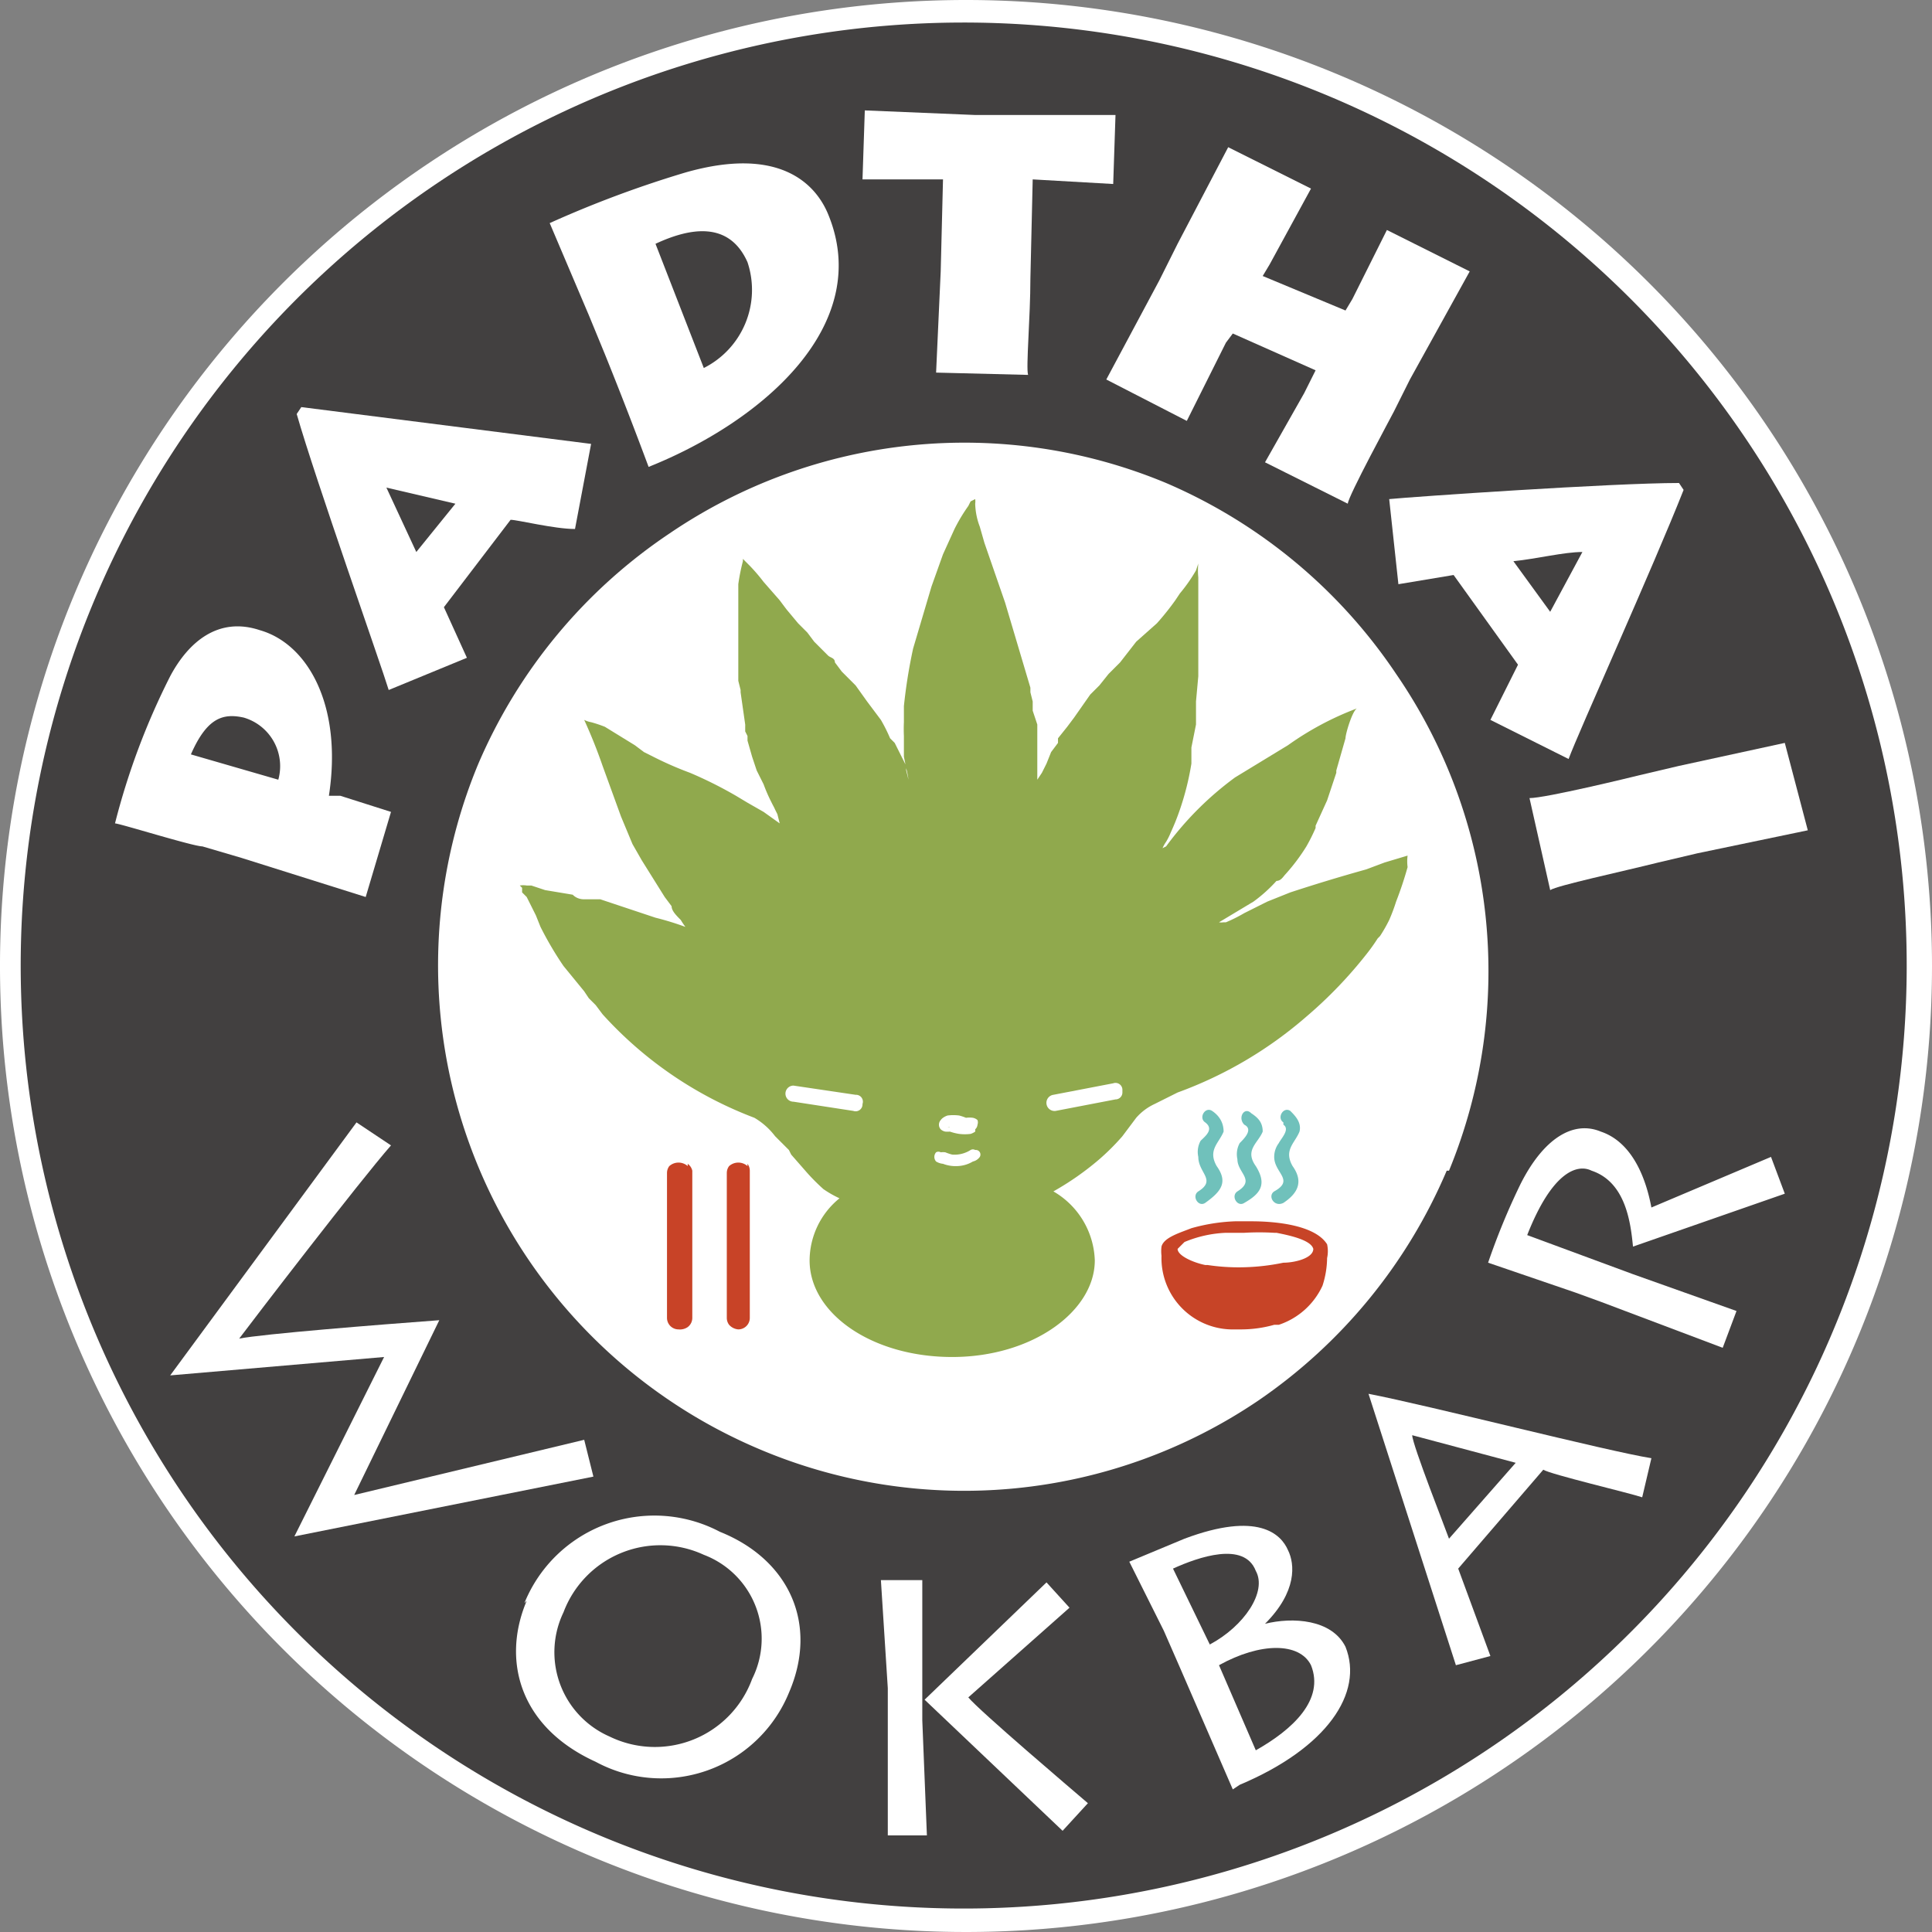
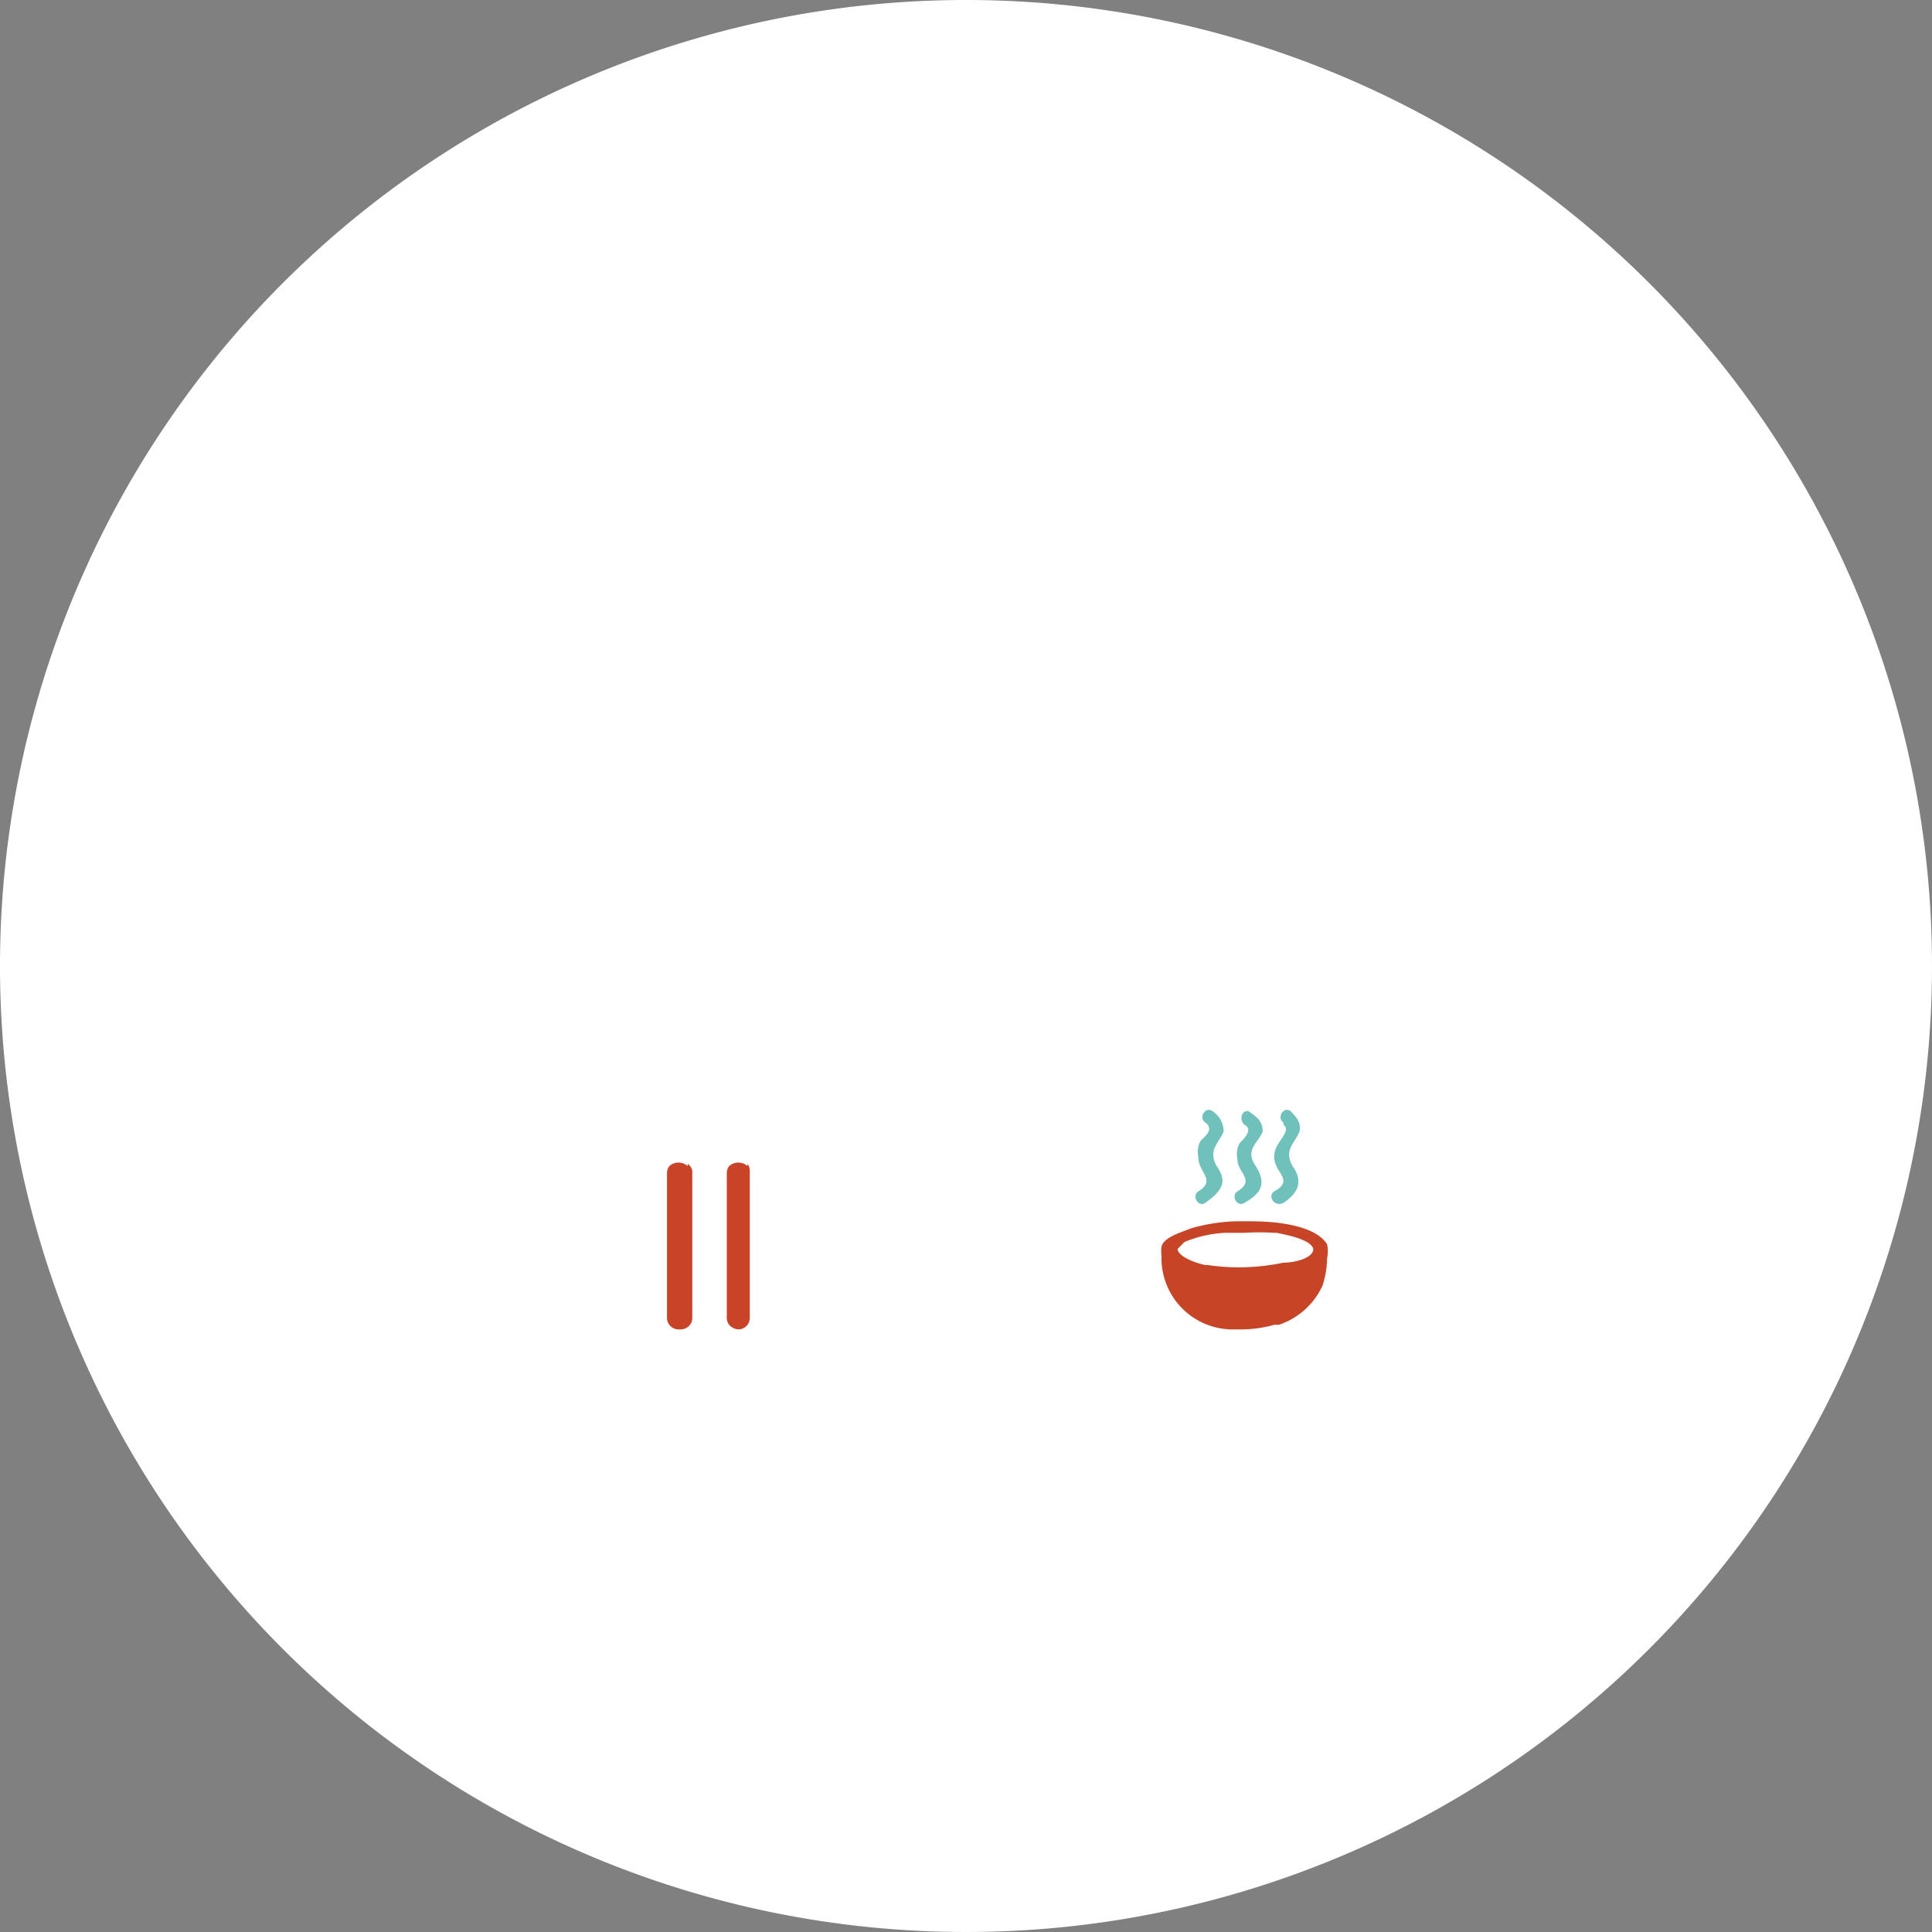
<svg xmlns="http://www.w3.org/2000/svg" width="84" height="84">
  <rect width="100%" height="100%" fill="#808080" stroke="none" />
  <defs>
    <clipPath id="a">
      <path data-name="Rectangle 938" fill="none" d="M0 0H84V84H0z" />
    </clipPath>
  </defs>
  <g data-name="Group 21642" clip-path="url(#a)">
    <path data-name="Path 15502" d="M84 42A42 42 0 1 1 42 0a42 42 0 0 1 42 42" fill="#fff" />
-     <path data-name="Path 15503" d="m106.8 80.7-1 .3-.8.3a76.6 76.6 0 0 0-3.3 1l-1 .4-1 .5a6.5 6.5 0 0 1-.8.4h-.1a.7.7 0 0 1-.2 0l1.5-.9a6.5 6.5 0 0 0 1-.9c.2 0 .3-.2.4-.3a8.4 8.4 0 0 0 .9-1.2 8.1 8.1 0 0 0 .4-.8v-.1l.5-1.1.4-1.2V77l.4-1.4c0-.2.3-1.2.5-1.3a13.1 13.1 0 0 0-3 1.6l-2.3 1.4a13.9 13.9 0 0 0-3 3l-.2.1v.1a1.5 1.5 0 0 1 .2-.4 2.6 2.6 0 0 0 .2-.4 10.4 10.4 0 0 0 .4-1 12 12 0 0 0 .5-2V76l.2-1v-1l.1-1.1v-4.3a3 3 0 0 1 0-.6l-.1.3a7 7 0 0 1-.7 1l-.2.3a11.7 11.7 0 0 1-.8 1l-.9.8-.7.9-.5.5-.4.5-.4.4-.7 1-.3.4-.4.5v.2l-.3.4-.2.5-.2.4-.2.3v.1a.4.4 0 0 0 0 .1V75l-.2-.6V74l-.1-.4v-.2l-1.1-3.7-.9-2.6-.2-.7a3 3 0 0 1-.2-1 .7.7 0 0 0 0-.2l-.2.1-.1.2a7.5 7.5 0 0 0-.6 1l-.5 1.1-.5 1.4-.8 2.7a22.9 22.9 0 0 0-.4 2.5v.7a6.6 6.6 0 0 0 0 .6V76.4l.1.5a4.7 4.7 0 0 1 .1.5L85 77v-.2l-.5-1-.2-.2a7.2 7.2 0 0 0-.4-.8l-.3-.4-.3-.4-.5-.7-.6-.6-.3-.4c0-.2-.2-.2-.3-.3l-.6-.6-.3-.4-.4-.4-.5-.6a42 42 0 0 1-.3-.4l-.7-.8a8 8 0 0 0-.6-.7l-.2-.2-.1-.1v.1a8.5 8.5 0 0 0-.2 1V73.1l.1.4v.1L78 75a1.1 1.1 0 0 1 0 .1v.2l.1.2v.2l.2.7.2.6.3.6a7 7 0 0 0 .3.7l.1.2a2.2 2.2 0 0 1 .1.2l.1.2.1.4-.7-.5-.7-.4-.5-.3a18 18 0 0 0-2-1 15 15 0 0 1-1.6-.7l-.4-.2-.4-.3-1.3-.8a5.6 5.6 0 0 0-.6-.2 1.1 1.1 0 0 1-.3-.1 22.4 22.4 0 0 1 .8 2l.8 2.2.5 1.2.4.7.5.8.5.8.3.4c0 .2.2.4.4.6a3.4 3.4 0 0 0 .2.3c.1.1 0 0 0 0a12.5 12.5 0 0 0-1.3-.4l-1.2-.4-1.2-.4H71q-.3 0-.5-.2l-.6-.1-.6-.1-.6-.2a2.4 2.4 0 0 1-.2 0 1 1 0 0 0-.3 0l.1.1v.2l.2.2.2.4.2.4.2.5a14.8 14.8 0 0 0 1 1.7l.9 1.1.2.3.3.3.3.4a17 17 0 0 0 6.6 4.5 3.1 3.1 0 0 1 .9.8l.6.6.1.2.7.8a9 9 0 0 0 .7.7 4.6 4.6 0 0 0 .7.4 3.5 3.5 0 0 0-1.3 2.7c0 2.3 2.7 4.2 6.2 4.2s6.2-2 6.2-4.2a3.6 3.6 0 0 0-1.8-3 12.4 12.4 0 0 0 2-1.4 10 10 0 0 0 1-1l.6-.8a2.4 2.4 0 0 1 .8-.6l.6-.3.4-.2a17.8 17.8 0 0 0 5.6-3.3A19 19 0 0 0 105 85a8 8 0 0 0 .5-.7l.1-.1a6.5 6.5 0 0 0 .4-.7 7.8 7.8 0 0 0 .3-.8 15.9 15.9 0 0 0 .5-1.5 1.9 1.9 0 0 1 0-.5Z" transform="translate(-45.6 -43.5)" fill="#90a94d" />
-     <path data-name="Path 15504" d="M81.7 28.4a41 41 0 1 0 3.2 16 41 41 0 0 0-3.2-16M64.9 53.2a23 23 0 0 1-8.2 10A22.8 22.8 0 0 1 35 65.3a22.9 22.9 0 0 1-10-8.2 22.8 22.8 0 0 1-2.2-21.6 22.9 22.9 0 0 1 8.3-10 22.8 22.8 0 0 1 21.6-2.2 22.9 22.9 0 0 1 10 8.3A22.8 22.8 0 0 1 65 53.2" transform="translate(-2 -2.3)" fill="#424040" />
    <path data-name="Path 15505" d="M25.9 93.7 20.5 92l-1.7-.5c-.4 0-3.6-1-3.8-1a31 31 0 0 1 2.4-6.4c.8-1.5 2.1-2.6 3.9-2 2.1.6 3.6 3.3 3 7.2h.5l2.2.7Zm-3.8-5.1a2.2 2.2 0 0 0-1.5-2.7c-.9-.2-1.6 0-2.3 1.6Z" transform="translate(-10 -54.7)" fill="#fff" />
    <path data-name="Path 15506" d="M42.8 65.5c-.3-1-3.2-9.2-4-12l.2-.3 12.6 1.6-.7 3.7c-.9 0-2.5-.4-2.8-.4l-2.9 3.8 1 2.2Zm2.9-8.1-3-.7 1.3 2.8Z" transform="translate(-25.9 -35.5)" fill="#fff" />
    <path data-name="Path 15507" d="m73.5 28-1.7-4a47.4 47.4 0 0 1 5.9-2.2c4.2-1.2 5.7.6 6.2 1.8 2 4.8-2.8 9-7.8 11a190 190 0 0 0-1.9-4.9Zm5 2.3a3.8 3.8 0 0 0 1.9-4.6c-.8-1.8-2.5-1.5-4-.8Z" transform="translate(-47.9 -14.3)" fill="#fff" />
    <path data-name="Path 15508" d="m116 25.8.2-4.4.1-4h-3.5l.1-3 4.8.2h6.1l-.1 3-3.5-.2-.1 4.3c0 1.7-.2 3.9-.1 4.2Z" transform="translate(-75.3 -9.6)" fill="#fff" />
    <path data-name="Path 15509" d="m144.5 29.2 2.3-4.3.8-1.6 2.2-4.2 3.6 1.8-1.8 3.3-.3.5 3.6 1.5.3-.5 1.5-3 3.6 1.8-2.6 4.7-.7 1.4c-.1.2-2 3.7-2 4l-3.6-1.8 1.7-3 .5-1-3.6-1.6-.3.4L148 31Z" transform="translate(-96.4 -12.7)" fill="#fff" />
    <path data-name="Path 15510" d="M181.4 63.8c1-.1 9.7-.7 12.6-.7l.2.3c-1.3 3.3-4.6 10.6-5 11.7l-3.4-1.7L187 71l-2.8-3.9-2.4.4Zm7 4.9 1.4-2.6c-.8 0-2 .3-3 .4Z" transform="translate(-121 -42.1)" fill="#fff" />
    <path data-name="Path 15511" d="m40.8 162.2-13 2.6 3.9-7.8-9.3.8 8.1-11 1.5 1c-1.4 1.6-6 7.6-6.6 8.4 1-.2 6-.6 8.7-.8l-3.7 7.6 10-2.4Z" transform="translate(-15 -98)" fill="#fff" />
    <path data-name="Path 15512" d="M67.6 201.7a6.1 6.1 0 0 1 8.5-3.1c3 1.2 4.3 4 3 7a6 6 0 0 1-8.4 3c-3.3-1.5-4.1-4.4-3-7m9.8 3.4a3.9 3.9 0 0 0-2.1-5.4 4.5 4.5 0 0 0-6.1 2.5 4 4 0 0 0 2 5.4 4.5 4.5 0 0 0 6.2-2.5" transform="translate(-44.8 -132)" fill="#fff" />
    <path data-name="Path 15513" d="M115.4 217.4V211l-.3-4.7h1.8v6.1l.2 5Zm7.6-.2-6-5.7 5.3-5.1 1 1.1-4.4 3.9c.5.6 4.5 4 5.2 4.6Z" transform="translate(-76.8 -137.6)" fill="#fff" />
    <path data-name="Path 15514" d="m149 203.7-1.5-3 2.4-1c3.2-1.2 4.2-.2 4.5.5.3.6.4 1.8-1 3.2 1.2-.3 2.9-.2 3.5 1 .8 2-.8 4.4-4.6 6l-.3.2-2.3-5.3Zm2 .6c1.5-.8 2.5-2.3 2-3.2-.5-1.3-2.5-.6-3.6-.1Zm2 4.6c1.6-.9 3-2.2 2.4-3.7-.5-1-2.2-1-4 0Z" transform="translate(-98.4 -132.8)" fill="#fff" />
    <path data-name="Path 15515" d="m182.7 193.7-3.8-11.8c2.6.5 10.4 2.5 12.3 2.8l-.4 1.7c-.6-.2-4-1-4.3-1.2l-3.7 4.3 1.4 3.8Zm2.6-8.8-4.5-1.2c0 .4 1.5 4.2 1.6 4.5Z" transform="translate(-119.4 -121.3)" fill="#fff" />
    <path data-name="Path 15516" d="m200.8 153.4 4.5 1.6-.6 1.6-5.3-2-1.1-.4-3.8-1.3a30 30 0 0 1 1.4-3.4c1-2 2.3-2.8 3.5-2.3 1.2.4 1.9 1.7 2.2 3.3l5.2-2.2.6 1.6-6.6 2.3c-.1-1-.3-2.8-1.8-3.3-.6-.3-1.7 0-2.8 2.8Z" transform="translate(-129.8 -98)" fill="#fff" />
    <path data-name="Path 15517" d="M205.3 102.2c-1.6.4-4.4 1-4.7 1.2l-.9-4c.7 0 4.4-.9 4.8-1l1.7-.4 4.6-1 1 3.8-4.8 1Z" transform="translate(-133.2 -64.7)" fill="#fff" />
    <path data-name="Path 15518" d="m124 146-.2-.1a.2.2 0 0 0 0 .1h.1l-.1-.1a.6.6 0 0 1-.1 0 1.7 1.7 0 0 1-.3 0 1.5 1.5 0 0 1-.4 0h-.1v.1h.1a.2.2 0 0 0 0-.1l-.2.1.2.1a.2.2 0 0 0 0-.1h-.2l.2.1h-.1a.5.5 0 0 1 .2 0 1.8 1.8 0 0 1 .3 0 1.5 1.5 0 0 1 .4 0l.1-.1h-.1a.2.2 0 0 0 0 .1l.1-.1h.3a.3.3 0 0 0 0-.2.4.4 0 0 0-.2-.1 1.1 1.1 0 0 0-.3 0 2.2 2.2 0 0 0-.3-.1 2 2 0 0 0-.5 0 .7.7 0 0 0-.2.1.4.4 0 0 0-.1.1.3.3 0 0 0 0 .4.4.4 0 0 0 .2.1 1.1 1.1 0 0 0 .2 0 2.3 2.3 0 0 0 .4.1 2 2 0 0 0 .5 0 .7.7 0 0 0 .2-.1.4.4 0 0 0 0-.1.3.3 0 0 0 .1-.2Z" transform="translate(-81.7 -97.1)" fill="#fff" />
    <path data-name="Path 15519" d="M155.2 159.9a11 11 0 0 1 1.3 0h.1c.5.1 1.5.3 1.6.7 0 .4-.8.6-1.3.6a9.5 9.5 0 0 1-1.8.2 9 9 0 0 1-1.5-.1h-.1c-.5-.1-1.2-.4-1.2-.7l.3-.3a5.2 5.2 0 0 1 1.8-.4h.8Zm.2-.5h-.6a8 8 0 0 0-1.9.3c-.5.2-1.2.4-1.3.8a1.6 1.6 0 0 0 0 .4 3.1 3.1 0 0 0 3 3.2h.5a5.3 5.3 0 0 0 1.4-.2h.2a3.2 3.2 0 0 0 1.9-1.7 4 4 0 0 0 .2-1.2 1.4 1.4 0 0 0 0-.6c-.5-.8-2.1-1-3.3-1" transform="translate(-101.1 -106.3)" fill="#c74427" />
    <path data-name="Path 15520" d="M156.5 145.6c.4.3 0 .6-.2.8a1 1 0 0 0-.1.7c0 .7.8 1 0 1.5-.3.2 0 .7.3.5.7-.5 1-.9.5-1.6-.4-.7.1-1 .3-1.5 0-.4-.2-.7-.5-.9-.3-.2-.6.3-.3.5" transform="translate(-104.1 -96.8)" fill="#70c1bb" />
    <path data-name="Path 15521" d="M161.8 145.6c.4.2 0 .6-.2.8a1 1 0 0 0-.1.7c0 .6.8.9 0 1.4-.3.2 0 .7.3.5.7-.4 1-.8.5-1.6-.5-.7.1-1 .3-1.5 0-.4-.2-.6-.5-.8-.3-.3-.6.2-.3.5" transform="translate(-107.7 -96.7)" fill="#70c1bb" />
    <path data-name="Path 15522" d="M166.7 145.8c.3.2-.1.6-.2.8a1 1 0 0 0-.2.6c0 .7.9 1 0 1.5-.3.2 0 .7.4.5.6-.4.9-.9.4-1.6-.4-.7.1-1 .3-1.5.1-.4-.2-.7-.4-.9-.3-.2-.6.3-.3.5" transform="translate(-110.9 -96.9)" fill="#70c1bb" />
    <path data-name="Path 15523" d="M106 142.6a.3.3 0 0 1-.4.3l-2.6-.4a.3.3 0 1 1 0-.7l2.7.4a.3.3 0 0 1 .3.4" transform="translate(-68.5 -94.6)" fill="#fff" />
    <path data-name="Path 15524" d="M140 142a.3.3 0 0 1-.3.3l-2.6.5a.3.3 0 1 1-.1-.7l2.6-.5a.3.3 0 0 1 .4.3" transform="translate(-91.2 -94.5)" fill="#fff" />
    <path data-name="Path 15525" d="M87.9 151.8a.6.6 0 0 0-.8 0 .5.5 0 0 0-.1.3v6.3a.5.5 0 0 0 .5.5.6.6 0 0 0 .4-.1.5.5 0 0 0 .2-.4V152a.5.5 0 0 0-.2-.3" transform="translate(-58 -101.1)" fill="#c84327" />
    <path data-name="Path 15526" d="M95.6 151.8a.6.6 0 0 0-.8 0 .5.5 0 0 0-.1.3v6.3a.5.5 0 0 0 .1.3.6.6 0 0 0 .4.2.5.5 0 0 0 .5-.5V152a.5.5 0 0 0-.1-.3" transform="translate(-63.1 -101.1)" fill="#c84327" />
    <path data-name="Path 15527" d="M123.8 150.1a1.3 1.3 0 0 1-.8.2 2.3 2.3 0 0 1-.3-.1.8.8 0 0 0-.2 0 .2.2 0 0 0-.2 0 .3.3 0 0 0 0 .4.7.7 0 0 0 .3.1 1.5 1.5 0 0 0 .6.1 1.4 1.4 0 0 0 .7-.2.5.5 0 0 0 .3-.2.2.2 0 0 0-.2-.3.2.2 0 0 0-.2 0" transform="translate(-81.6 -100.1)" fill="#fff" />
  </g>
</svg>